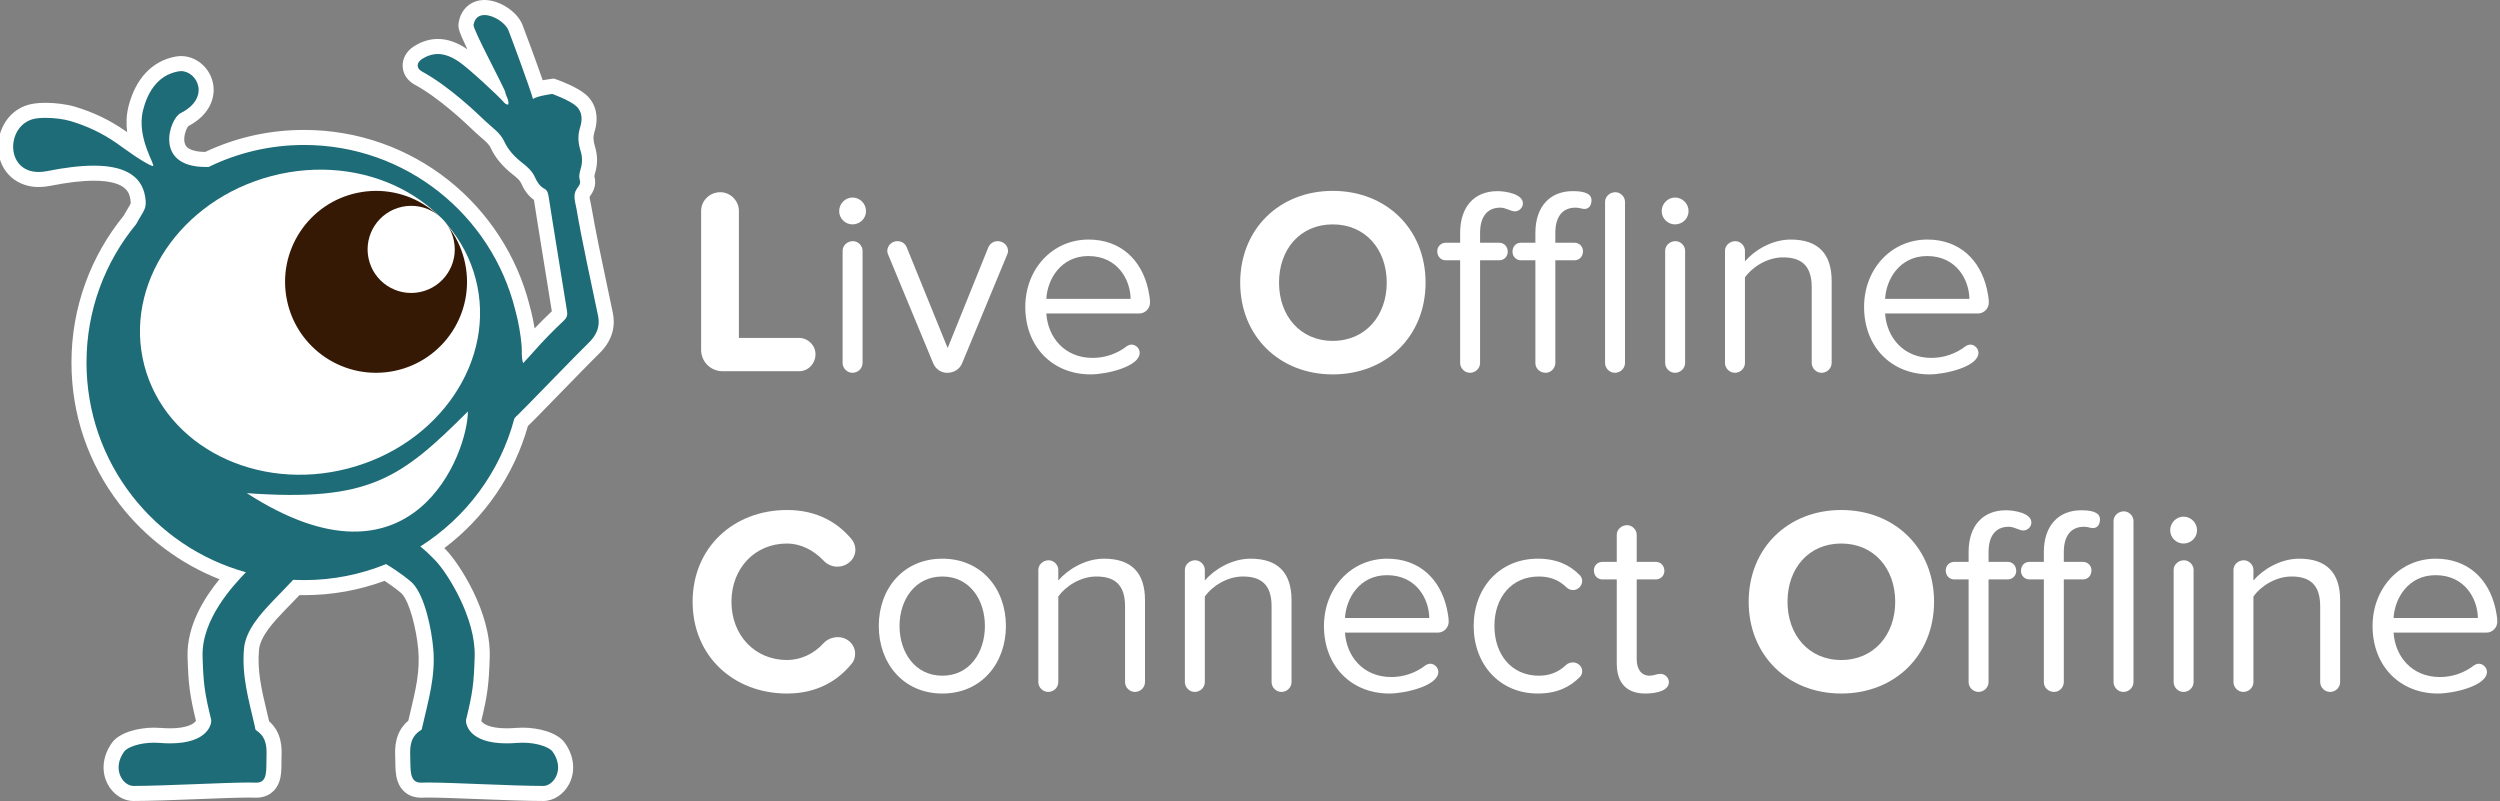
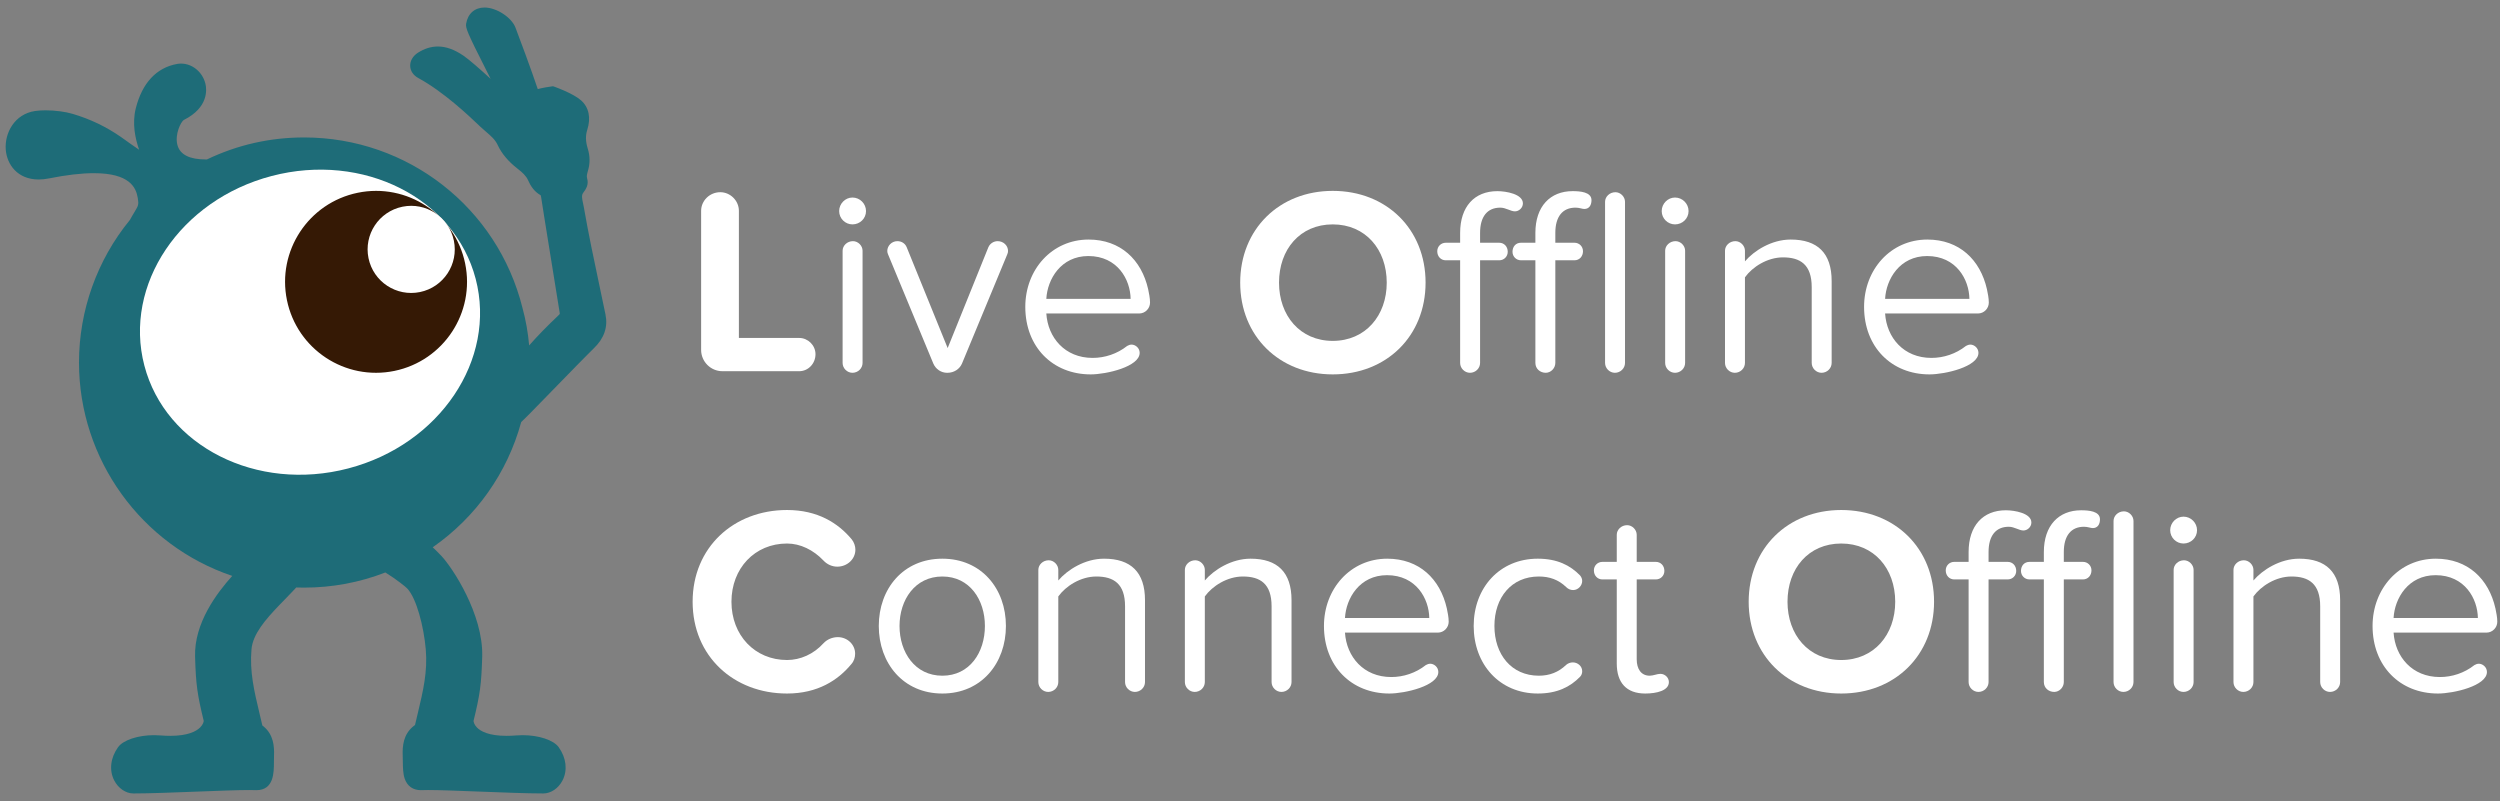
<svg xmlns="http://www.w3.org/2000/svg" version="1.1" id="Layer_1" x="0px" y="0px" width="927px" height="297px" viewBox="-103.5 151.5 927 297" enable-background="new -103.5 151.5 927 297" xml:space="preserve">
  <rect x="-103.5" y="151.5" width="927" height="297" fill="#808080" stroke="none" />
  <path fill="#1e6c78" d="M97.959,445.712c-5.863,0-14.869-0.35-23.578-0.688c-7.712-0.299-14.996-0.582-19.16-0.582  c-0.915,0-1.647,0.014-2.178,0.041c-0.162,0.009-0.32,0.012-0.474,0.012c-2.937,0-5.07-1.512-6.006-4.259  c-0.638-1.872-0.666-4.089-0.696-6.437c-0.009-0.698-0.017-1.411-0.043-2.127c-0.128-3.45,0.197-7.797,3.888-10.821  c0.26-0.213,0.486-0.384,0.68-0.523c0.012-0.056,0.026-0.115,0.04-0.176c0.324-1.41,0.654-2.793,0.98-4.157  c1.978-8.288,3.685-15.446,2.964-23.747c-0.71-8.185-3.373-18.879-6.906-22.577c-0.463-0.485-3.663-3.159-8.069-5.9  c-9.616,3.73-19.751,5.618-30.149,5.618c-0.955,0-1.927-0.017-2.901-0.051c-0.51,0.541-1.07,1.135-1.699,1.803  c-0.889,0.945-1.801,1.879-2.713,2.814c-0.693,0.709-1.386,1.42-2.069,2.135c-4.849,5.076-9.624,10.504-10.115,16.157  c-0.721,8.301,0.987,15.457,2.964,23.745c0.326,1.364,0.656,2.748,0.98,4.159c0.028,0.124,0.054,0.239,0.075,0.344  c0.133,0.101,0.282,0.219,0.447,0.355c3.691,3.024,4.016,7.372,3.888,10.821c-0.03,0.806-0.032,1.634-0.034,2.435  c-0.009,3.885-0.026,10.388-6.514,10.388c-0.153,0-0.312-0.004-0.474-0.012c-0.531-0.027-1.265-0.041-2.183-0.041  c-4.184,0-11.519,0.283-19.285,0.583c-8.746,0.337-17.789,0.686-23.646,0.686c-2.822,0-5.619-1.9-7.127-4.841  c-1.936-3.776-1.397-8.385,1.44-12.33c1.882-2.616,7.367-4.443,13.338-4.443c0.787,0,1.584,0.032,2.37,0.096  c1.261,0.102,2.476,0.153,3.611,0.153c6.627,0,9.707-1.701,11.125-3.128c1.104-1.111,1.283-2.13,1.312-2.407  c-2.427-9.946-2.91-13.56-3.211-23.835c-0.366-12.499,8.146-23.648,13.779-29.935c-33.677-11.331-56.822-43.235-56.822-79.116  c0-19.249,6.703-38.015,18.881-52.875c0.645-1.189,1.215-2.132,1.678-2.899c1.465-2.426,1.654-2.737,1.235-5.261  c-0.654-3.941-3.055-9.179-16.309-9.179c-4.583,0-10.193,0.657-16.672,1.953c-1.298,0.259-2.559,0.391-3.75,0.391  c-7.88,0-11.817-5.584-12.222-11.118c-0.446-6.081,3.219-13.153,10.889-14.282c1.134-0.167,2.432-0.251,3.861-0.251  c3.504,0,7.372,0.506,10.093,1.322c6.634,1.987,12.336,4.724,17.944,8.611c0.286,0.198,0.741,0.526,1.318,0.942  c1.064,0.767,3.182,2.292,5.34,3.741c-1.434-4.16-2.644-9.712-1.227-15.358c2.358-9.391,7.661-15.083,15.337-16.459  c0.476-0.085,0.962-0.128,1.446-0.128c4.214,0,8.021,3.169,9.052,7.535c0.463,1.962,1.254,8.724-8.032,13.371  c-1.044,0.644-3.476,5.358-2.33,9.406c0.983,3.473,4.51,5.234,10.483,5.233c0.141,0,0.283-0.001,0.428-0.003  c11.292-5.413,23.406-8.156,36.021-8.156c38.375,0,71.666,25.962,80.967,63.143c1.242,4.535,2.079,9.235,2.488,13.966  c0,0.002,0.001,0.004,0.001,0.007c3.114-3.536,6.623-7.133,11-11.276c0.397-0.375,0.387-0.433,0.314-0.881  c-1.468-8.985-2.934-18.123-4.352-26.96l-1.355-8.423c-0.382-2.353-0.776-4.785-1.129-7.194c-0.082-0.561-0.16-0.825-0.207-0.944  c-2.569-1.435-3.84-3.716-4.661-5.554c-0.726-1.622-2.014-2.831-3.995-4.371c-3.385-2.634-5.846-5.58-7.313-8.757  c-0.91-1.97-2.504-3.336-4.351-4.918c-0.666-0.57-1.355-1.16-2.025-1.796l-0.543-0.517c-3.559-3.392-13.013-12.403-22.507-17.566  c-1.831-0.996-2.921-2.616-2.99-4.447c-0.071-1.88,0.981-3.709,2.814-4.891c2.411-1.555,4.916-2.344,7.447-2.344  c3.032,0,6.15,1.122,9.528,3.43c1.999,1.366,6.241,5.065,10.048,8.569c-0.48-0.95-0.973-1.922-1.435-2.835  c-7.295-14.387-7.925-16.081-7.654-17.649c0.646-3.736,3.196-5.966,6.823-5.966c4.391,0,9.956,3.599,11.451,7.406  c1.14,2.904,6.073,16.221,8.283,22.837c1.879-0.511,3.909-0.82,5.017-0.965l0.665-0.087l0.632,0.225  c0.698,0.249,6.905,2.503,9.749,5.019c2.9,2.566,3.71,6.456,2.28,10.954c-0.681,2.143-0.62,4.282,0.199,6.936  c0.843,2.735,0.878,5.371,0.109,8.061c-0.391,1.367-0.596,2.159-0.367,2.896c0.746,2.405-0.5,4.124-1.244,5.152  c-0.085,0.118-0.171,0.236-0.255,0.358c-0.593,0.857-0.382,2.012,0.011,3.826c0.105,0.486,0.209,0.968,0.291,1.442  c1.679,9.684,3.752,19.484,5.759,28.961c0.761,3.599,1.523,7.196,2.266,10.798c0.96,4.65-0.498,8.872-4.332,12.549  c-2.186,2.096-9.421,9.525-15.804,16.079c-7.663,7.868-9.805,10.055-10.281,10.453c-0.286,0.24-0.56,0.502-0.829,0.795  c-5.164,18.898-16.738,35.243-32.819,46.441c0.986,0.921,2.035,1.967,3.162,3.148c4.05,4.245,15.651,21.694,15.191,37.403  c-0.302,10.282-0.785,13.893-3.218,23.857c0.02,0.263,0.169,1.297,1.257,2.414c1.377,1.414,4.402,3.099,10.99,3.099  c1.134,0,2.348-0.052,3.609-0.153c0.786-0.064,1.583-0.096,2.37-0.096c5.971,0,11.456,1.826,13.338,4.443  c2.837,3.945,3.375,8.554,1.44,12.33C103.578,443.812,100.781,445.712,97.959,445.712z" />
  <g>
-     <path fill="#FFFFFF" d="M69.99,304.07c-25.094,25.094-36.795,33.52-81.974,30.293C49.915,374.333,69.99,319.126,69.99,304.07z" />
    <g id="eye_2_">
      <ellipse transform="matrix(-0.967 0.253 -0.253 -0.967 90.996 530.01)" fill="#FFFFFF" cx="11.392" cy="270.86" rx="63.523" ry="56.072" />
      <path fill="#351905" d="M2.904,262.821c3.762,18.239,21.6,29.975,39.848,26.211c18.245-3.763,29.986-21.6,26.224-39.839    c-3.762-18.239-21.603-29.976-39.848-26.213C10.881,226.744-0.858,244.582,2.904,262.821z" />
      <ellipse transform="matrix(-0.979 0.202 -0.202 -0.979 146.154 472.847)" fill="#FFFFFF" cx="48.95" cy="243.881" rx="16.165" ry="16.159" />
    </g>
  </g>
-   <path fill="#FFFFFF" d="M76.162,157.076c3.409,0.001,7.815,2.985,8.856,5.637c1.423,3.624,8.055,21.597,9.111,25.495  c1.507-1.139,7.146-1.878,7.146-1.878s6.315,2.25,8.838,4.481c2.486,2.199,2.316,5.361,1.471,8.021  c-0.964,3.032-0.673,5.803,0.191,8.603c0.679,2.203,0.709,4.317,0.093,6.471c-0.424,1.483-0.839,2.911-0.349,4.49  c0.386,1.244-0.437,2.095-1.13,3.098c-1.6,2.315-0.569,4.925-0.152,7.33c2.315,13.354,5.303,26.576,8.041,39.847  c0.838,4.062-0.712,7.269-3.531,9.973c-4.036,3.871-24.979,25.599-25.944,26.407c-0.591,0.494-1.103,1.029-1.565,1.591  c-5.269,19.887-17.941,36.76-34.89,47.491c1.896,1.484,3.911,3.444,5.743,5.365c4.338,4.547,14.839,21.155,14.421,35.397  c-0.298,10.143-0.765,13.569-3.181,23.45c-0.293,1.197,0.645,8.79,14.999,8.79c1.183,0,2.46-0.052,3.832-0.163  c0.731-0.059,1.447-0.087,2.145-0.087c5.596,0,9.991,1.776,11.074,3.283c4.704,6.54,0.429,12.755-3.424,12.755  c-11.029,0-33.821-1.27-42.736-1.27c-0.938,0-1.723,0.014-2.324,0.045c-0.113,0.006-0.223,0.009-0.33,0.009  c-4.458,0-3.769-5.014-3.959-10.139c-0.124-3.318,0.245-6.411,2.869-8.56c1.651-1.353,1.231-0.316,1.671-2.231  c2.295-9.989,4.889-18.589,4.004-28.77c-0.592-6.821-3.019-19.397-7.668-24.263c-0.806-0.844-4.81-4.096-9.822-7.079  c-9.386,3.823-19.651,5.935-30.411,5.935c-1.36,0-2.712-0.035-4.055-0.102c-0.737,0.78-1.566,1.66-2.576,2.732  c-1.559,1.656-3.189,3.282-4.768,4.935c-4.649,4.866-10.284,11.02-10.876,17.841c-0.884,10.18,1.71,18.78,4.004,28.77  c0.44,1.915-0.178,0.879,1.473,2.231c2.623,2.149,2.992,5.242,2.869,8.56c-0.191,5.124,0.688,10.139-3.762,10.139  c-0.107,0-0.217-0.003-0.33-0.009c-0.601-0.031-1.387-0.045-2.329-0.045c-8.946,0-31.901,1.27-42.929,1.27  c-3.853,0-8.127-6.215-3.424-12.755c1.084-1.507,5.478-3.283,11.074-3.283c0.698,0,1.414,0.027,2.145,0.087  c1.374,0.111,2.649,0.163,3.835,0.163c14.377,0,15.486-7.594,15.194-8.79c-2.416-9.881-2.884-13.307-3.181-23.45  c-0.406-13.842,11.422-26.347,16.069-31.213c-34.084-9.433-59.11-40.67-59.11-77.756c0-19.491,6.912-37.368,18.419-51.313  c2.775-5.183,4.11-5.521,3.339-10.177c-1.39-8.385-8.666-11.512-19.06-11.512c-5.099,0-10.949,0.753-17.219,2.007  c-1.149,0.23-2.216,0.337-3.203,0.337c-12.87,0-12.077-18.212-0.927-19.854c1.031-0.152,2.212-0.222,3.455-0.222  c3.216,0,6.838,0.47,9.293,1.205c6.273,1.879,11.759,4.491,17.155,8.233c1.744,1.209,10.026,7.427,13.241,8.409  c0.045,0.013,0.083,0.02,0.116,0.02c1.289,0-6.233-10.356-3.632-20.717c1.436-5.719,4.84-12.908,13.125-14.393  c0.319-0.057,0.637-0.085,0.954-0.085c6.006,0.001,11.139,9.937-0.228,15.625c-4.001,2.003-10.11,19.921,9.401,19.921  c0.356,0,0.724-0.006,1.098-0.018c10.676-5.212,22.67-8.141,35.35-8.141c37.791,0,69.507,25.985,78.27,61.061  c1.198,4.369,2.007,8.869,2.407,13.5c0.177,2.044-0.207,4.134,0.554,6.344c1.373-1.496,2.696-2.879,3.952-4.319  c3.524-4.037,7.301-7.83,11.188-11.509c1.053-0.997,1.374-1.977,1.149-3.355c-1.808-11.074-3.579-22.153-5.36-33.231  c-0.498-3.099-1.015-6.196-1.47-9.302c-0.172-1.172-0.465-2.361-1.502-2.916c-1.823-0.977-2.789-2.545-3.581-4.315  c-1.038-2.319-2.877-3.916-4.828-5.433c-2.712-2.11-5.075-4.652-6.494-7.726c-1.554-3.364-4.513-5.221-6.988-7.568  c-2.89-2.74-13.251-12.861-23.636-18.508c-2.145-1.167-1.952-3.284,0.004-4.545c2.051-1.323,4.016-1.899,5.935-1.898  c2.703,0,5.317,1.141,7.955,2.944c3.472,2.372,14.406,12.474,16.546,14.957c0.404,0.468,0.821,0.842,1.571,0.842  c0.013,0,0.027,0,0.04-0.001c0.386-1.7-0.863-3.003-1.088-4.54c-0.211-1.446-12.078-23.333-11.79-25.001  C72.545,158.079,74.187,157.076,76.162,157.076 M76.163,151.5L76.163,151.5c-4.945-0.001-8.702,3.249-9.571,8.279  c-0.317,1.833-0.144,3.066,3.218,9.99c-3.804-2.569-7.389-3.818-10.957-3.818c-3.075,0-6.09,0.938-8.958,2.789  c-2.668,1.721-4.197,4.464-4.089,7.338c0.106,2.838,1.726,5.314,4.444,6.792c9.172,4.987,18.764,14.131,21.917,17.136l0.547,0.521  c0.722,0.684,1.437,1.297,2.129,1.89c1.665,1.426,2.979,2.553,3.634,3.97c1.656,3.586,4.392,6.879,8.133,9.789  c1.632,1.27,2.673,2.218,3.161,3.31c0.877,1.959,2.189,4.34,4.71,6.131c0.341,2.304,0.716,4.616,1.079,6.855  c0.117,0.718,0.233,1.435,0.348,2.154l1.062,6.611c1.351,8.418,2.747,17.112,4.145,25.683c-2.352,2.242-4.453,4.329-6.383,6.342  c-0.459-2.828-1.066-5.625-1.815-8.364c-4.588-18.305-15.306-34.868-30.183-46.643c-7.453-5.899-15.756-10.492-24.679-13.652  c-9.232-3.27-18.923-4.928-28.802-4.928c-12.823,0-25.146,2.744-36.654,8.158c-2.451-0.021-6.468-0.429-7.451-2.788  c-0.944-2.263,0.309-5.71,1.164-6.779c8.479-4.429,10.266-11.293,9.085-16.294c-1.325-5.61-6.274-9.683-11.765-9.684  c-0.648,0-1.3,0.058-1.938,0.172c-8.71,1.561-14.942,8.141-17.55,18.524c-0.83,3.306-0.868,6.542-0.494,9.52  c-0.263-0.188-0.481-0.344-0.645-0.457c-5.856-4.06-11.809-6.917-18.732-8.991c-2.963-0.888-7.137-1.439-10.893-1.44  c-1.564,0-3,0.095-4.267,0.282c-9.335,1.375-13.801,9.911-13.264,17.245c0.591,8.068,6.76,13.703,15.003,13.703  c1.374,0,2.82-0.15,4.297-0.445c6.3-1.26,11.725-1.899,16.125-1.899c12.423,0,13.219,4.799,13.559,6.847  c0.206,1.241,0.127,1.553,0.124,1.566c-0.074,0.273-0.564,1.082-0.995,1.797c-0.448,0.742-0.993,1.643-1.615,2.778  c-6.072,7.453-10.819,15.789-14.112,24.784C-75.239,265.759-77,275.736-77,285.926c0,19.248,6.202,37.455,17.936,52.656  c9.563,12.388,22.465,22.017,36.941,27.697c-5.598,6.849-12.173,17.172-11.833,28.78c0.298,10.155,0.805,14.14,3.114,23.689  c-0.558,0.961-2.977,2.812-9.552,2.812c-1.061,0-2.2-0.048-3.385-0.144c-0.86-0.07-1.734-0.105-2.595-0.105  c-5.759,0-12.817,1.733-15.602,5.603c-3.46,4.811-4.08,10.504-1.657,15.229c1.98,3.862,5.751,6.358,9.608,6.358  c5.909,0,14.978-0.35,23.748-0.689c7.739-0.299,15.049-0.581,19.181-0.581c0.871,0,1.558,0.013,2.041,0.038  c0.211,0.011,0.418,0.016,0.618,0.016c4.067,0,7.258-2.262,8.534-6.052c0.756-2.245,0.762-4.722,0.768-7.116  c0.002-0.777,0.004-1.581,0.032-2.339c0.088-2.359,0.319-8.552-4.615-12.835c-0.282-1.216-0.568-2.413-0.85-3.595  c-1.921-8.051-3.581-15.005-2.899-22.856c0.447-5.149,5.807-10.759,9.353-14.471c0.673-0.704,1.356-1.404,2.038-2.103  c0.906-0.928,1.843-1.889,2.758-2.861c0.296-0.314,0.575-0.611,0.841-0.894c0.58,0.012,1.157,0.017,1.729,0.017  c10.268,0,20.289-1.783,29.831-5.305c3.442,2.237,5.894,4.261,6.389,4.743c2.934,3.103,5.463,13.24,6.126,20.874  c0.682,7.851-0.978,14.804-2.899,22.856c-0.266,1.115-0.535,2.242-0.801,3.387c-5.187,4.288-4.95,10.646-4.861,13.044  c0.025,0.671,0.034,1.377,0.042,2.059c0.031,2.463,0.062,5.009,0.844,7.302c1.312,3.848,4.544,6.146,8.645,6.146  c0.2,0,0.406-0.005,0.617-0.016c0.485-0.025,1.17-0.038,2.037-0.038c4.112,0,11.37,0.282,19.055,0.58  c8.734,0.339,17.765,0.69,23.68,0.69c3.857,0,7.629-2.495,9.608-6.358c2.422-4.725,1.803-10.419-1.657-15.23  c-2.784-3.871-9.842-5.603-15.601-5.603c-0.862,0-1.735,0.035-2.595,0.105c-1.186,0.096-2.324,0.144-3.382,0.144  c-6.531,0-8.864-1.818-9.373-2.747c2.322-9.596,2.831-13.576,3.13-23.754c0.492-16.79-11.527-34.762-15.961-39.409  c-0.296-0.31-0.587-0.611-0.873-0.903c15.008-11.331,25.873-27.157,31.001-45.307c0.043-0.038,0.085-0.075,0.129-0.112  c0.56-0.469,2.032-1.963,10.496-10.654c6.049-6.212,13.578-13.942,15.728-16.004c5.694-5.462,5.934-11.239,5.133-15.124  c-0.745-3.611-1.52-7.272-2.269-10.812c-2.001-9.453-4.07-19.228-5.739-28.861c-0.095-0.551-0.206-1.061-0.313-1.555  c-0.124-0.576-0.306-1.412-0.32-1.825c0.032-0.045,0.065-0.09,0.097-0.134c0.832-1.149,2.769-3.824,1.681-7.505  c0.028-0.279,0.209-0.911,0.344-1.382l0.009-0.03c0.91-3.181,0.867-6.427-0.126-9.648c-0.658-2.134-0.718-3.66-0.206-5.27  c1.759-5.533,0.633-10.595-3.09-13.888c-3.17-2.804-9.436-5.121-10.661-5.557l-1.265-0.451l-1.331,0.175  c-1.008,0.132-1.951,0.282-2.828,0.448c-2.451-7.087-6.46-17.889-7.514-20.574C88.29,155.788,81.726,151.501,76.163,151.5  L76.163,151.5z" />
  <g>
    <path fill="#FFFFFF" d="M192.868,289.142h-28.501c-4.338,0-7.889-3.551-7.889-7.889v-51.577c0-3.748,3.158-6.906,7.102-6.906   c3.748,0,6.902,3.158,6.902,6.906v47.139h22.386c3.258,0,6.019,2.761,6.019,6.015C198.887,286.382,196.127,289.142,192.868,289.142   z" />
    <path fill="#FFFFFF" d="M217.618,229.773c0,2.761-2.267,4.931-5.028,4.931c-2.664,0-4.931-2.171-4.931-4.931   c0-2.761,2.267-5.028,4.931-5.028C215.351,224.745,217.618,227.012,217.618,229.773z M212.59,289.732   c-1.974,0-3.651-1.673-3.651-3.647v-41.618c0-1.874,1.677-3.547,3.848-3.547c1.874,0,3.551,1.673,3.551,3.547v41.618   C216.338,288.059,214.661,289.732,212.59,289.732z" />
    <path fill="#FFFFFF" d="M269.981,245.847l-16.764,40.434c-0.887,2.074-2.957,3.451-5.425,3.451h-0.1   c-2.267,0-4.237-1.376-5.128-3.451l-16.764-40.434c-0.197-0.393-0.297-0.887-0.297-1.28c0-1.874,1.581-3.647,3.748-3.647   c1.481,0,2.861,0.786,3.455,2.267l15.187,37.377l15.087-37.377c0.594-1.38,1.974-2.267,3.451-2.267   c2.171,0,3.848,1.673,3.848,3.647C270.278,244.96,270.178,245.454,269.981,245.847z" />
    <path fill="#FFFFFF" d="M318.894,267.743h-34.42c0.59,8.972,6.902,16.467,17.158,16.467c4.538,0,9.076-1.477,12.824-4.438   c0.49-0.293,1.083-0.494,1.673-0.494c1.284,0,2.961,1.184,2.961,3.058c0,5.128-12.327,7.989-18.149,7.989   c-14.1,0-24.26-10.156-24.26-25.05c0-13.807,9.863-24.95,23.473-24.95c11.833,0,19.625,7.495,22.089,18.442   c0.297,1.481,0.69,3.254,0.69,4.931C322.935,265.87,321.161,267.743,318.894,267.743z M300.055,246.441   c-10.156,0-15.187,8.579-15.581,15.878h31.262C315.64,255.216,310.905,246.441,300.055,246.441z" />
    <path fill="#FFFFFF" d="M390.683,290.326c-19.822,0-34.319-14.2-34.319-34.022c0-19.822,14.497-34.026,34.319-34.026   c19.922,0,34.42,14.204,34.42,34.026C425.102,276.126,410.605,290.326,390.683,290.326z M390.683,234.704   c-12.13,0-19.922,9.269-19.922,21.6c0,12.226,7.792,21.595,19.922,21.595c12.13,0,20.019-9.369,20.019-21.595   C410.701,243.973,402.813,234.704,390.683,234.704z" />
    <path fill="#FFFFFF" d="M458.234,229.873c-1.581,0-3.354-1.38-5.425-1.38c-4.835,0-7.495,3.35-7.495,9.369v3.647h7.098   c1.778,0,3.158,1.38,3.158,3.354c0,1.774-1.38,3.154-3.158,3.154h-7.098v38.067c0,1.974-1.677,3.647-3.748,3.647   c-1.974,0-3.647-1.673-3.647-3.647v-38.067h-5.329c-1.774,0-3.154-1.38-3.154-3.35c0-1.778,1.38-3.158,3.154-3.158h5.329v-3.647   c0-9.767,5.325-15.484,13.803-15.484c3.258,0,9.47,1.083,9.47,4.534C461.191,228.589,459.71,229.873,458.234,229.873z" />
    <path fill="#FFFFFF" d="M483.966,228.986c-0.79,0-1.874-0.494-3.254-0.494c-4.835,0-7.495,3.35-7.495,9.369v3.647h7.098   c1.778,0,3.158,1.38,3.158,3.158c0,1.87-1.284,3.35-3.158,3.35h-7.098v38.067c0,1.974-1.677,3.647-3.551,3.647   c-2.07,0-3.844-1.477-3.844-3.647v-38.067h-5.329c-1.774,0-3.154-1.38-3.154-3.154c0-1.874,1.184-3.354,3.154-3.354h5.329v-3.647   c0-9.863,5.521-15.484,13.803-15.484c2.765,0,7.002,0.297,7.002,3.354C486.626,227.602,485.74,228.986,483.966,228.986z    M495.306,289.732c-1.97,0-3.647-1.673-3.647-3.647v-59.763c0-1.874,1.677-3.551,3.848-3.551c1.87,0,3.547,1.677,3.547,3.551   v59.763C499.053,288.059,497.376,289.732,495.306,289.732z" />
    <path fill="#FFFFFF" d="M522.619,229.773c0,2.761-2.267,4.931-5.028,4.931c-2.664,0-4.931-2.171-4.931-4.931   c0-2.761,2.267-5.028,4.931-5.028C520.352,224.745,522.619,227.012,522.619,229.773z M517.591,289.732   c-1.974,0-3.651-1.673-3.651-3.647v-41.618c0-1.874,1.677-3.547,3.848-3.547c1.874,0,3.551,1.673,3.551,3.547v41.618   C521.339,288.059,519.662,289.732,517.591,289.732z" />
    <path fill="#FFFFFF" d="M571.929,289.732c-1.97,0-3.647-1.673-3.647-3.647v-28.104c0-8.386-4.241-11.047-10.653-11.047   c-5.818,0-11.339,3.551-14.1,7.395v31.755c0,1.974-1.677,3.647-3.748,3.647c-1.974,0-3.651-1.673-3.651-3.647v-41.618   c0-1.874,1.677-3.547,3.848-3.547c1.874,0,3.551,1.673,3.551,3.547v3.944c3.35-3.944,9.863-8.085,16.961-8.085   c9.963,0,15.187,5.032,15.187,15.384v30.375C575.677,288.059,573.999,289.732,571.929,289.732z" />
    <path fill="#FFFFFF" d="M629.914,267.743h-34.42c0.59,8.972,6.902,16.467,17.158,16.467c4.538,0,9.076-1.477,12.824-4.438   c0.49-0.293,1.083-0.494,1.673-0.494c1.284,0,2.961,1.184,2.961,3.058c0,5.128-12.326,7.989-18.149,7.989   c-14.1,0-24.26-10.156-24.26-25.05c0-13.807,9.863-24.95,23.473-24.95c11.833,0,19.625,7.495,22.089,18.442   c0.297,1.481,0.69,3.254,0.69,4.931C633.955,265.87,632.181,267.743,629.914,267.743z M611.075,246.441   c-10.156,0-15.187,8.579-15.581,15.878h31.262C626.66,255.216,621.925,246.441,611.075,246.441z" />
    <path fill="#FFFFFF" d="M212.297,351.461c0.891,1.083,1.38,2.564,1.38,3.844c0,3.551-3.054,6.312-6.705,6.312   c-1.874,0-3.748-0.786-5.128-2.267c-3.748-3.944-8.579-6.312-13.51-6.312c-11.933,0-20.612,9.173-20.612,21.595   c0,12.427,8.679,21.599,20.612,21.599c4.931,0,9.863-2.171,13.51-6.211c1.38-1.481,3.354-2.271,5.325-2.271   c3.551,0,6.412,2.765,6.412,6.115c0,1.38-0.393,2.761-1.38,3.848c-4.931,6.015-12.527,10.946-23.867,10.946   c-19.726,0-35.009-13.807-35.009-34.026c0-20.215,15.284-34.022,35.009-34.022C199.674,340.611,207.27,345.442,212.297,351.461z" />
    <path fill="#FFFFFF" d="M245.922,408.66c-14.497,0-23.57-11.243-23.57-25.05c0-13.807,9.072-24.95,23.57-24.95   c14.497,0,23.574,11.143,23.574,24.95C269.496,397.417,260.42,408.66,245.922,408.66z M245.922,365.268   c-10.156,0-15.878,8.675-15.878,18.341c0,9.763,5.722,18.442,15.878,18.442c10.16,0,15.781-8.679,15.781-18.442   C261.704,373.943,256.082,365.268,245.922,365.268z" />
    <path fill="#FFFFFF" d="M317.317,408.066c-1.97,0-3.647-1.673-3.647-3.647v-28.108c0-8.382-4.241-11.043-10.653-11.043   c-5.818,0-11.339,3.547-14.1,7.395v31.755c0,1.974-1.677,3.647-3.748,3.647c-1.974,0-3.651-1.673-3.651-3.647v-41.618   c0-1.874,1.677-3.551,3.848-3.551c1.874,0,3.551,1.677,3.551,3.551v3.944c3.35-3.944,9.863-8.085,16.961-8.085   c9.963,0,15.187,5.028,15.187,15.384v30.375C321.065,406.393,319.388,408.066,317.317,408.066z" />
    <path fill="#FFFFFF" d="M371.651,408.066c-1.97,0-3.647-1.673-3.647-3.647v-28.108c0-8.382-4.241-11.043-10.653-11.043   c-5.818,0-11.339,3.547-14.1,7.395v31.755c0,1.974-1.677,3.647-3.748,3.647c-1.974,0-3.651-1.673-3.651-3.647v-41.618   c0-1.874,1.677-3.551,3.848-3.551c1.874,0,3.551,1.677,3.551,3.551v3.944c3.35-3.944,9.863-8.085,16.961-8.085   c9.963,0,15.187,5.028,15.187,15.384v30.375C375.399,406.393,373.722,408.066,371.651,408.066z" />
    <path fill="#FFFFFF" d="M429.636,386.077h-34.42c0.59,8.972,6.902,16.467,17.158,16.467c4.538,0,9.076-1.481,12.824-4.438   c0.49-0.297,1.083-0.494,1.673-0.494c1.284,0,2.961,1.184,2.961,3.058c0,5.128-12.331,7.989-18.149,7.989   c-14.1,0-24.26-10.16-24.26-25.05c0-13.807,9.863-24.95,23.473-24.95c11.833,0,19.625,7.495,22.089,18.442   c0.297,1.481,0.69,3.254,0.69,4.931C433.677,384.203,431.903,386.077,429.636,386.077z M410.797,364.775   c-10.156,0-15.187,8.579-15.581,15.878h31.262C426.382,373.55,421.647,364.775,410.797,364.775z" />
    <path fill="#FFFFFF" d="M482.389,402.448c-3.647,3.744-8.478,6.211-15.677,6.211c-14.204,0-23.77-10.85-23.77-25.05   c0-14.104,9.566-24.95,23.77-24.95c7.198,0,12.03,2.464,15.677,6.211c0.494,0.594,0.79,1.284,0.79,2.07   c0,1.677-1.481,3.354-3.354,3.354c-0.983,0-1.874-0.393-2.564-1.083c-2.857-2.765-6.211-3.944-10.156-3.944   c-10.16,0-16.471,7.788-16.471,18.341s6.312,18.442,16.471,18.442c3.944,0,7.299-1.28,10.156-4.041   c0.69-0.594,1.581-0.891,2.468-0.891c1.774,0,3.451,1.38,3.451,3.254C483.18,401.064,482.983,401.855,482.389,402.448z" />
    <path fill="#FFFFFF" d="M506.549,408.66c-7.002,0-10.553-4.045-10.553-11.143v-31.165h-5.325c-1.778,0-3.158-1.38-3.158-3.354   c0-1.774,1.38-3.154,3.158-3.154h5.325v-10.059c0-1.874,1.677-3.551,3.848-3.551c1.874,0,3.547,1.677,3.547,3.551v10.059h7.102   c1.774,0,3.158,1.38,3.158,3.35c0,1.778-1.384,3.158-3.158,3.158h-7.102v29.584c0,3.551,1.581,6.115,4.835,6.115   c1.28,0,2.761-0.69,3.944-0.69c1.677,0,3.154,1.38,3.154,3.058C515.324,407.576,510.79,408.66,506.549,408.66z" />
    <path fill="#FFFFFF" d="M579.228,408.66c-19.822,0-34.319-14.2-34.319-34.026c0-19.822,14.497-34.022,34.319-34.022   c19.922,0,34.42,14.2,34.42,34.022C613.647,394.459,599.15,408.66,579.228,408.66z M579.228,353.038   c-12.13,0-19.922,9.269-19.922,21.595c0,12.23,7.792,21.599,19.922,21.599c12.13,0,20.019-9.369,20.019-21.599   C599.246,362.307,591.358,353.038,579.228,353.038z" />
    <path fill="#FFFFFF" d="M646.779,348.207c-1.581,0-3.354-1.384-5.425-1.384c-4.835,0-7.495,3.354-7.495,9.369v3.651h7.098   c1.778,0,3.158,1.38,3.158,3.35c0,1.778-1.38,3.158-3.158,3.158h-7.098v38.067c0,1.974-1.677,3.647-3.748,3.647   c-1.974,0-3.651-1.673-3.651-3.647v-38.067h-5.325c-1.774,0-3.154-1.38-3.154-3.354c0-1.774,1.38-3.154,3.154-3.154h5.325v-3.651   c0-9.763,5.329-15.48,13.807-15.48c3.258,0,9.47,1.083,9.47,4.534C649.736,346.923,648.255,348.207,646.779,348.207z" />
    <path fill="#FFFFFF" d="M672.511,347.316c-0.79,0-1.874-0.494-3.254-0.494c-4.835,0-7.495,3.354-7.495,9.369v3.651h7.098   c1.778,0,3.158,1.38,3.158,3.154c0,1.874-1.284,3.354-3.158,3.354h-7.098v38.067c0,1.974-1.677,3.647-3.551,3.647   c-2.07,0-3.848-1.477-3.848-3.647v-38.067h-5.325c-1.774,0-3.154-1.38-3.154-3.158c0-1.874,1.184-3.35,3.154-3.35h5.325v-3.651   c0-9.859,5.525-15.48,13.807-15.48c2.765,0,7.002,0.293,7.002,3.35C675.172,345.936,674.285,347.316,672.511,347.316z    M683.851,408.066c-1.97,0-3.647-1.673-3.647-3.647v-59.763c0-1.874,1.677-3.551,3.848-3.551c1.874,0,3.547,1.677,3.547,3.551   v59.763C687.598,406.393,685.925,408.066,683.851,408.066z" />
    <path fill="#FFFFFF" d="M711.164,348.107c0,2.761-2.267,4.931-5.028,4.931c-2.664,0-4.931-2.171-4.931-4.931   s2.267-5.032,4.931-5.032C708.897,343.075,711.164,345.346,711.164,348.107z M706.136,408.066c-1.974,0-3.651-1.673-3.651-3.647   v-41.618c0-1.874,1.677-3.551,3.848-3.551c1.874,0,3.551,1.677,3.551,3.551v41.618   C709.884,406.393,708.207,408.066,706.136,408.066z" />
    <path fill="#FFFFFF" d="M760.474,408.066c-1.97,0-3.647-1.673-3.647-3.647v-28.108c0-8.382-4.241-11.043-10.653-11.043   c-5.818,0-11.339,3.547-14.1,7.395v31.755c0,1.974-1.677,3.647-3.748,3.647c-1.974,0-3.651-1.673-3.651-3.647v-41.618   c0-1.874,1.677-3.551,3.848-3.551c1.874,0,3.551,1.677,3.551,3.551v3.944c3.35-3.944,9.863-8.085,16.961-8.085   c9.963,0,15.187,5.028,15.187,15.384v30.375C764.222,406.393,762.545,408.066,760.474,408.066z" />
    <path fill="#FFFFFF" d="M818.459,386.077h-34.42c0.59,8.972,6.902,16.467,17.158,16.467c4.538,0,9.076-1.481,12.824-4.438   c0.49-0.297,1.083-0.494,1.673-0.494c1.284,0,2.961,1.184,2.961,3.058c0,5.128-12.331,7.989-18.149,7.989   c-14.1,0-24.26-10.16-24.26-25.05c0-13.807,9.863-24.95,23.473-24.95c11.833,0,19.625,7.495,22.089,18.442   c0.297,1.481,0.69,3.254,0.69,4.931C822.5,384.203,820.726,386.077,818.459,386.077z M799.62,364.775   c-10.156,0-15.187,8.579-15.581,15.878h31.262C815.205,373.55,810.47,364.775,799.62,364.775z" />
  </g>
</svg>